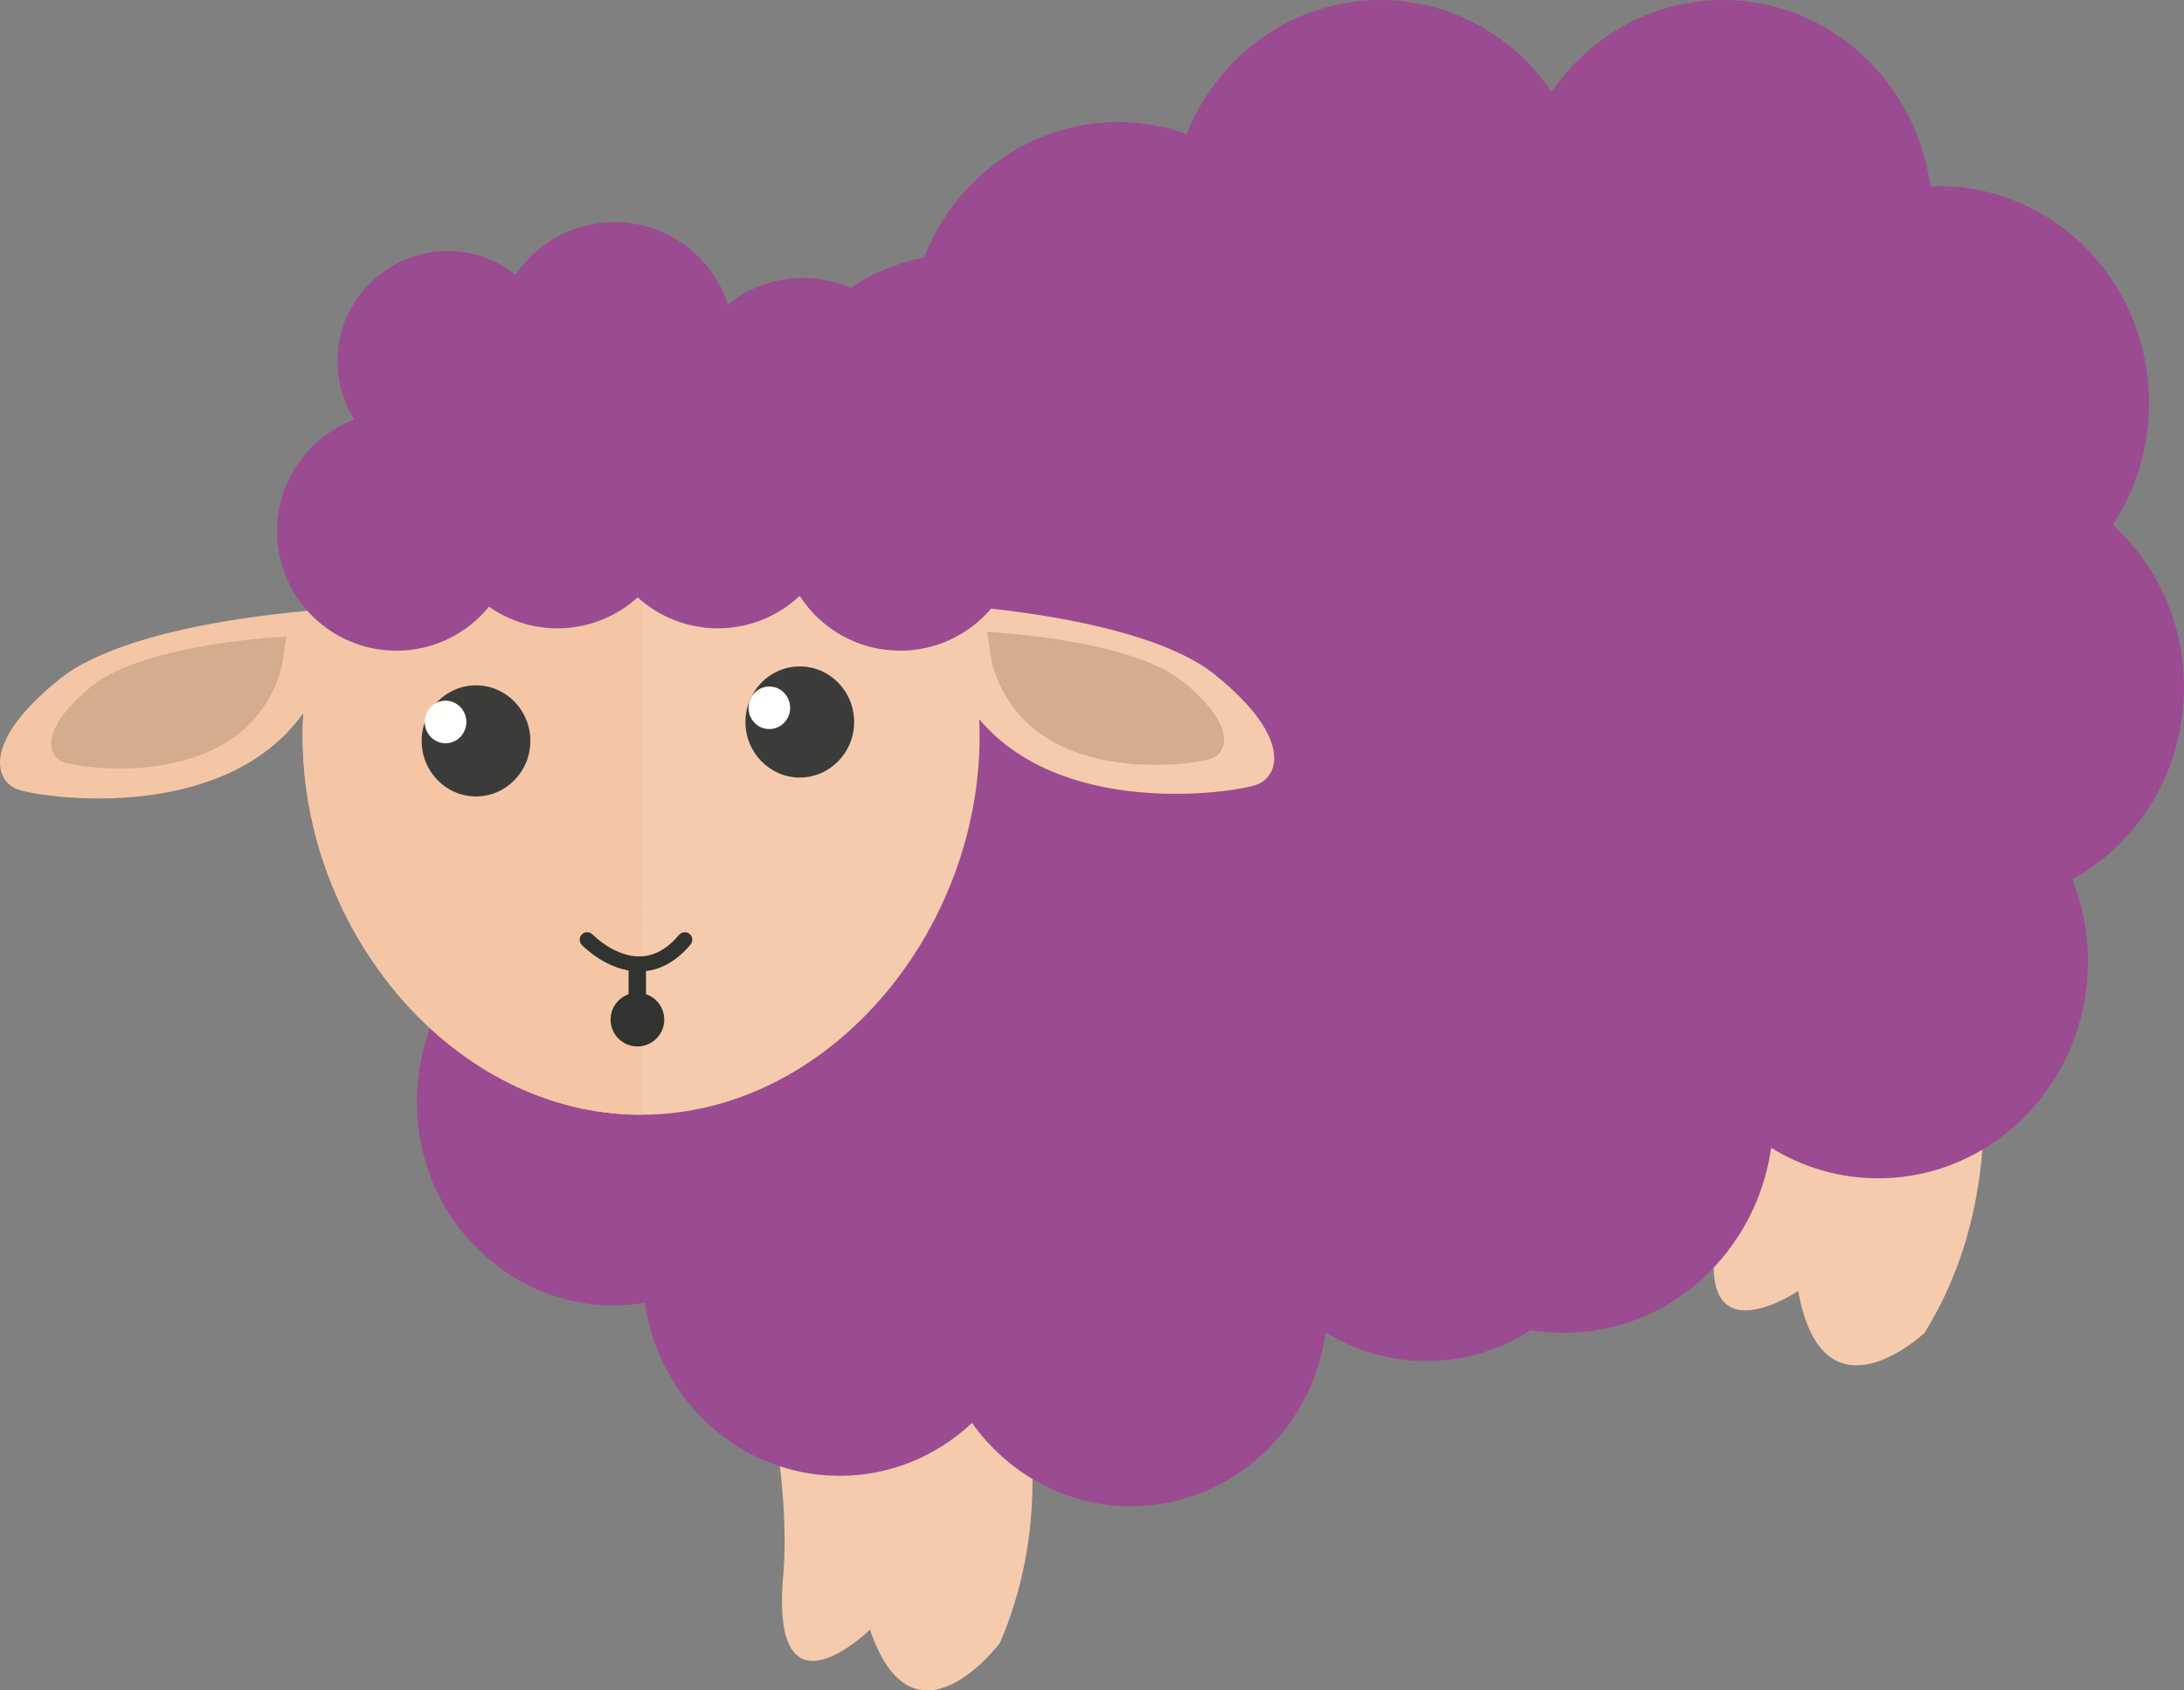
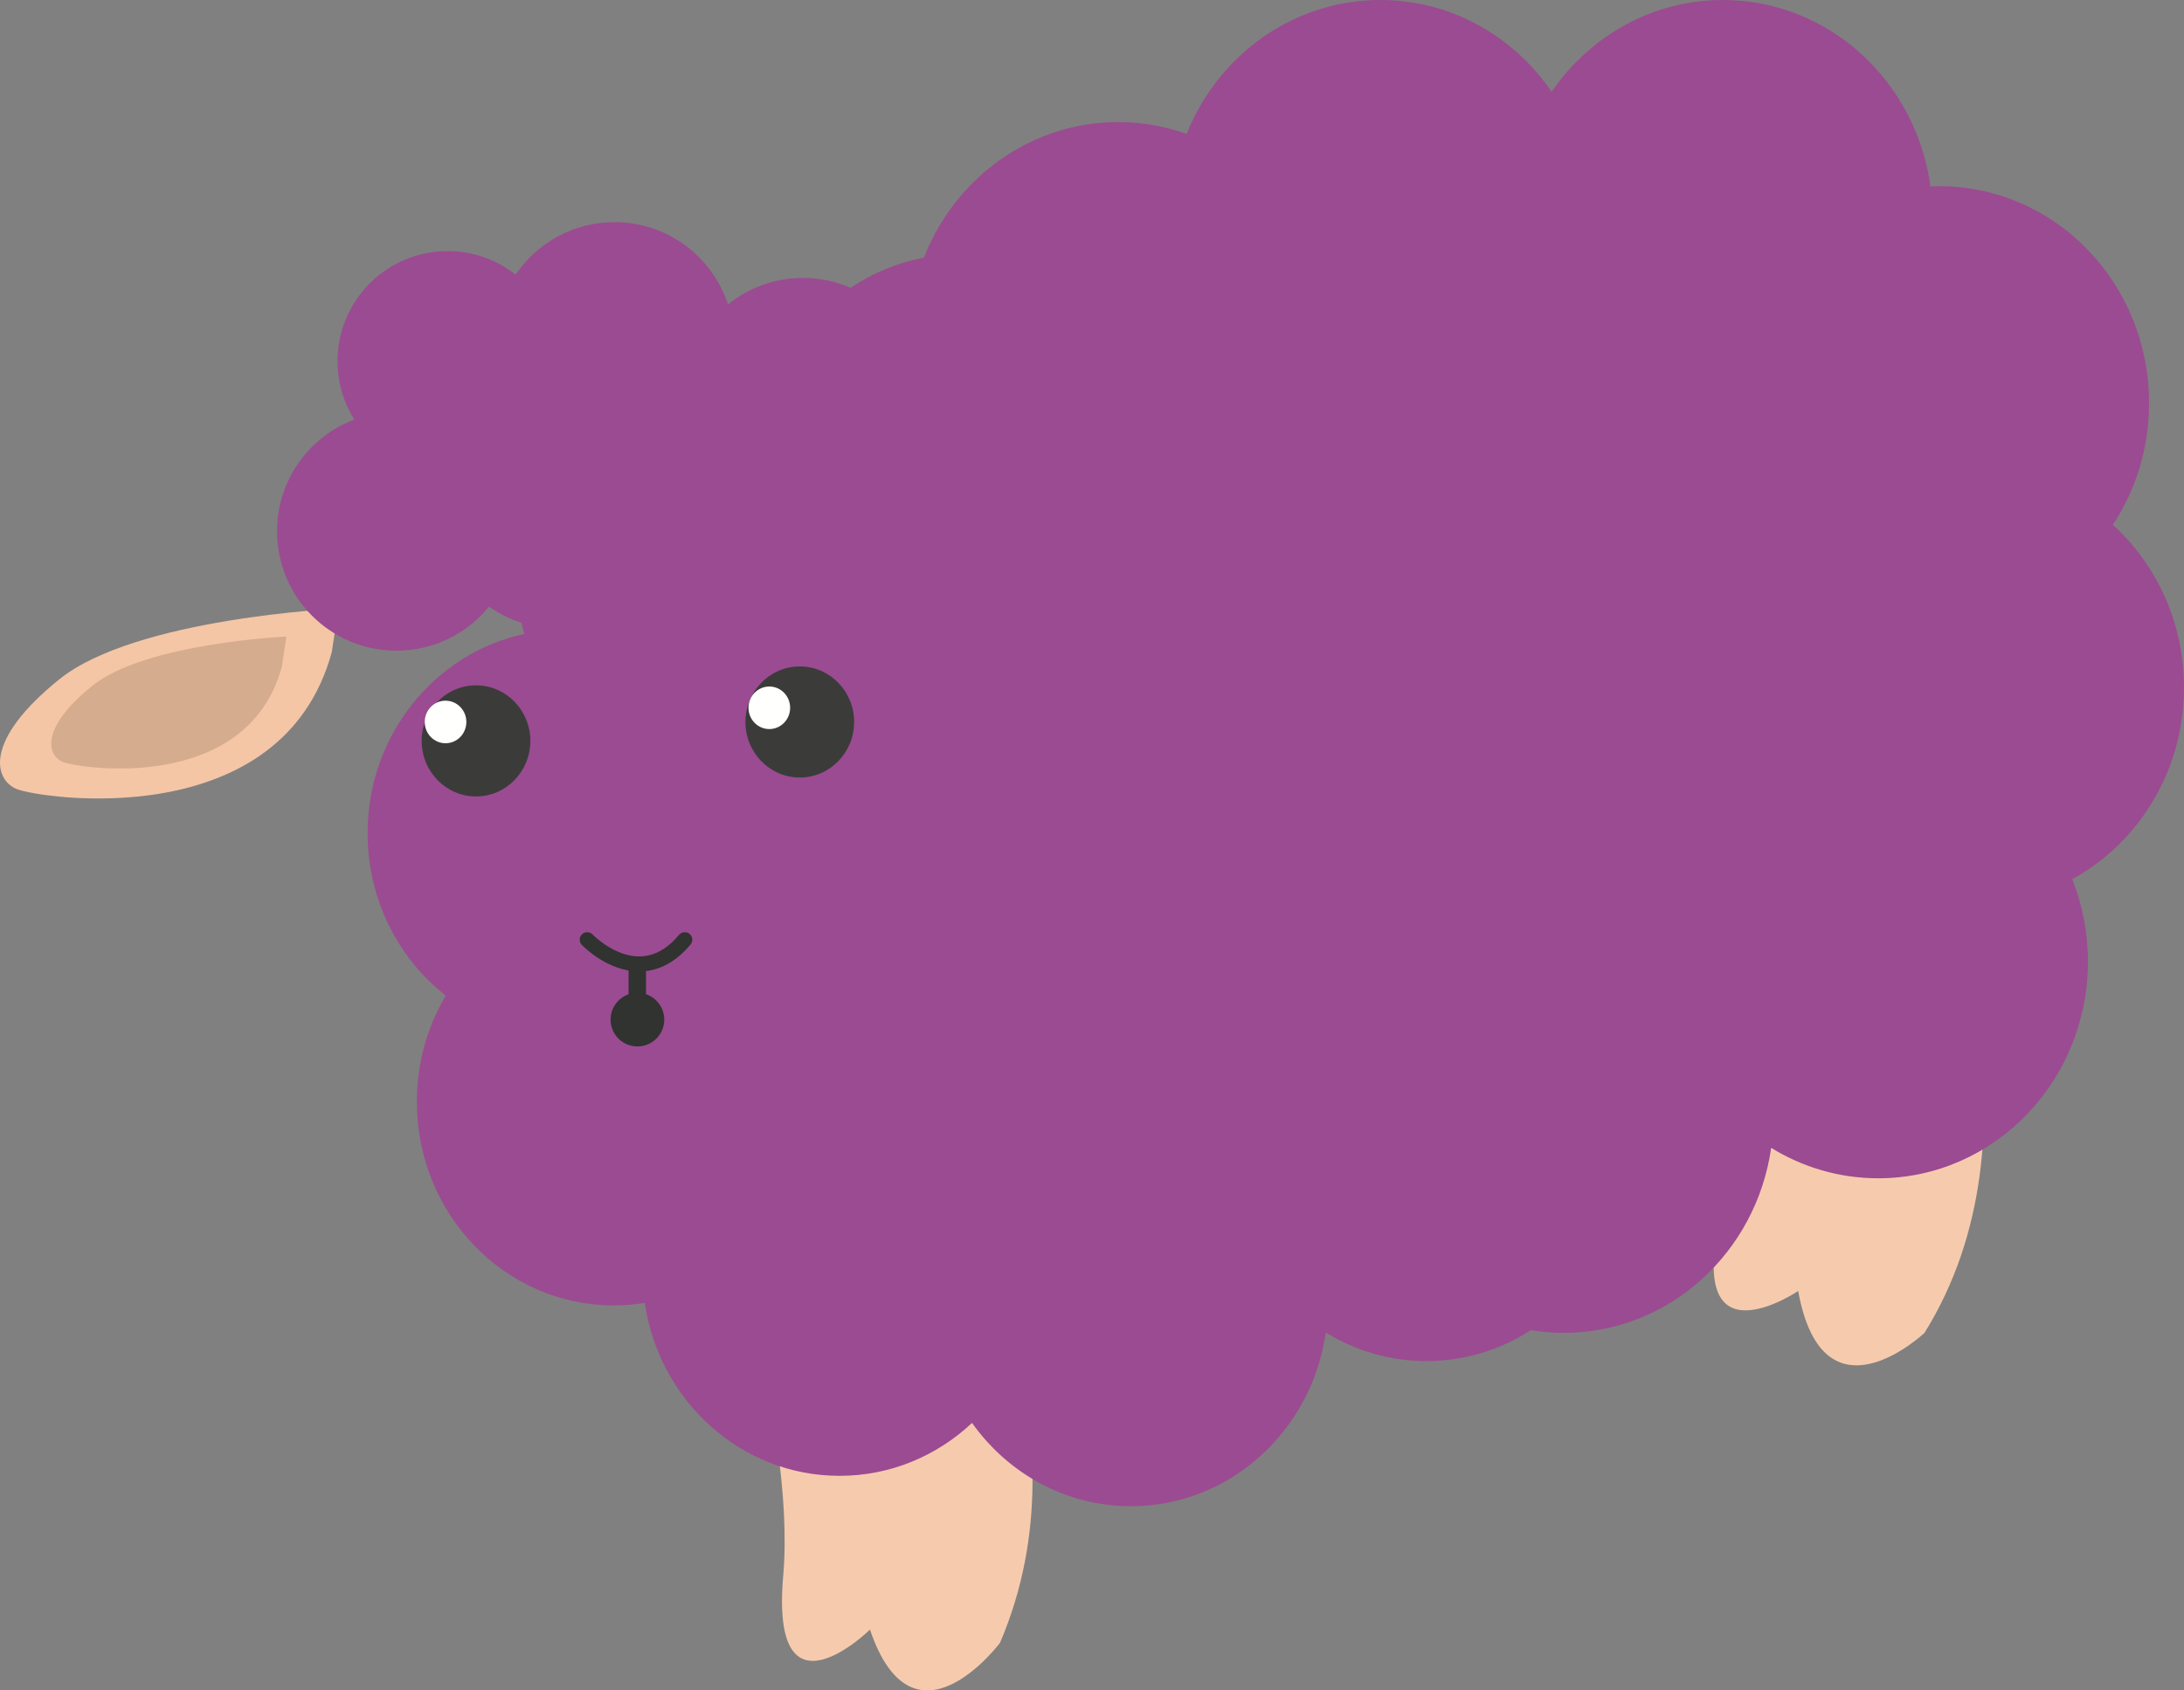
<svg xmlns="http://www.w3.org/2000/svg" width="651px" height="504px" viewBox="0 0 651 504" version="1.1">
  <rect x="0" y="0" width="651" height="504" fill="#808080" stroke="none" />
  <title>Social norms</title>
  <desc>Created with Sketch.</desc>
  <g id="Page-1" stroke="none" stroke-width="1" fill="none" fill-rule="evenodd">
    <g id="Social-norms">
      <g id="Group-3">
        <path d="M559.029,314.788 C569.809,315.222 580.059,312.679 589.784,307.193 C593.305,333.582 592.239,367.563 573.639,397.402 C573.639,397.402 543.426,425.979 535.997,384.906 C535.997,384.906 502.503,407.563 512.763,363.155 C517.391,343.116 516.98,316.059 515.139,292.385 C522.755,301.042 531.534,307.323 541.51,311.155 C547.35,312.37 553.188,313.581 559.029,314.788 Z" id="Fill-33" fill="#F6CBAD" />
        <path d="M651,204.97 C651,185.643 642.795,168.312 629.798,156.465 C636.604,146.123 640.586,133.624 640.586,120.162 C640.586,84.461 612.612,55.519 578.094,55.519 C577.201,55.519 576.307,55.554 575.421,55.589 C571.162,24.172 545.093,0 513.552,0 C492.461,0 473.821,10.821 462.506,27.375 C451.192,10.821 432.552,0 411.453,0 C385.404,0 363.086,16.492 353.704,39.93 C346.393,37.323 338.491,36.068 330.286,36.478 C295.817,38.224 269.24,68.546 270.93,104.211 C271.193,109.847 272.156,115.281 273.714,120.425 C245.324,126.519 223.983,152.535 223.983,183.715 C223.983,204.768 233.718,223.464 248.779,235.27 C242.963,245.086 239.605,256.635 239.605,268.995 C239.605,304.688 267.586,333.637 302.097,333.637 C305.441,333.637 308.717,333.36 311.916,332.832 C316.458,363.916 342.389,387.741 373.702,387.741 C389.884,387.741 404.633,381.378 415.732,370.939 C427.102,386.972 445.438,397.385 466.134,397.385 C497.53,397.385 523.51,373.434 527.947,342.232 C537.295,347.993 548.209,351.306 559.869,351.306 C594.38,351.306 622.362,322.364 622.362,286.664 C622.362,277.979 620.693,269.702 617.688,262.132 C637.498,251.29 651,229.766 651,204.97" id="Fill-139" fill="#9B4B91" />
        <path d="M250.581,374.769 C258.585,384.76 268.481,392.394 279.521,396.52 C286.956,399.26 294.436,400.433 301.96,400.083 C308.76,424.823 311.954,457.413 298.077,489.813 C298.077,489.813 272.295,524.224 259.32,485.862 C259.32,485.862 229.496,515.231 233.463,469.763 C235.488,446.529 229.916,415.945 223.983,391.574 C229.634,390.09 235.14,387.707 239.326,384.342 C243.426,381.62 247.163,378.411 250.581,374.769 Z" id="Fill-32" fill="#F6CBAD" />
        <path d="M510.809,268.394 C510.809,250.25 503.097,233.973 490.886,222.852 C497.279,213.131 501.024,201.4 501.024,188.758 C501.024,155.232 474.734,128.056 442.307,128.056 C441.461,128.056 440.628,128.084 439.79,128.125 C435.788,98.625 411.295,75.923 381.655,75.923 C361.835,75.923 344.325,86.081 333.694,101.629 C323.063,86.081 305.545,75.923 285.726,75.923 C261.245,75.923 240.274,91.409 231.461,113.416 C224.588,110.968 217.16,109.788 209.457,110.176 C177.064,111.821 152.099,140.288 153.679,173.778 C153.929,179.072 154.838,184.172 156.301,189.007 C129.622,194.725 109.574,219.16 109.574,248.433 C109.574,268.207 118.721,285.76 132.868,296.848 C127.404,306.068 124.255,316.905 124.255,328.513 C124.255,362.039 150.538,389.215 182.972,389.215 C186.107,389.215 189.186,388.952 192.195,388.458 C196.461,417.648 220.83,440.023 250.247,440.023 C265.455,440.023 279.311,434.042 289.741,424.246 C300.427,439.295 317.654,449.077 337.106,449.077 C366.599,449.077 391.01,426.583 395.185,397.291 C403.965,402.695 414.22,405.811 425.178,405.811 C457.605,405.811 483.895,378.635 483.895,345.109 C483.895,336.95 482.328,329.179 479.506,322.074 C498.118,311.889 510.809,291.679 510.809,268.394" id="Fill-169" fill="#9B4B91" />
        <g id="Group" transform="translate(0, 66.231)">
-           <path d="M191.101,266.129 C135.383,266.129 90.214,211.877 90.214,153.287 C90.214,94.698 135.383,47.2 191.101,47.2 C246.826,47.2 291.995,94.698 291.995,153.287 C291.995,211.877 246.826,266.129 191.101,266.129 Z" id="Fill-170" fill="#F6CBAD" />
-           <path d="M191.101,266.129 C135.383,266.129 90.214,211.877 90.214,153.287 C90.214,94.698 135.383,47.2 191.101,47.2 C191.817,47.216 191.502,266.377 191.101,266.129 Z" id="Fill-170" fill="#F4C6A6" />
          <path d="M190.524,223.401 C181.051,223.401 173.723,215.808 173.41,215.474 C172.557,214.579 172.598,213.171 173.487,212.317 C174.382,211.47 175.798,211.505 176.645,212.393 C176.749,212.504 183.022,218.931 190.524,218.931 C190.67,218.931 190.815,218.931 190.961,218.925 C195.103,218.786 198.955,216.627 202.411,212.504 C203.209,211.56 204.617,211.435 205.561,212.227 C206.505,213.017 206.63,214.426 205.839,215.371 C201.523,220.521 196.554,223.221 191.072,223.395 C190.891,223.401 190.704,223.401 190.524,223.401" id="Fill-174" fill="#30332F" />
          <polygon id="Fill-175" fill="#30332F" points="187.368 240.078 192.559 240.078 192.559 220.727 187.368 220.727" />
          <path d="M98.902,128.188 C83.933,183.016 11.595,171.778 4.941,169.008 C-1.714,166.233 -5.039,154.592 17.689,136.295 C40.415,117.991 100.845,115.222 100.845,115.222 C100.845,115.222 99.457,124.364 98.902,128.188" id="Fill-176" fill="#F4C6A6" />
-           <path d="M280.906,126.8 C295.874,181.628 368.219,170.39 374.874,167.621 C381.522,164.844 384.846,153.204 362.119,134.908 C339.392,116.604 278.97,113.834 278.97,113.834 C278.97,113.834 280.357,122.976 280.906,126.8" id="Fill-177" fill="#F6CBAD" />
          <path d="M274.584,57.146 C274.805,55.536 274.93,53.898 274.93,52.232 C274.93,32.575 258.998,16.637 239.338,16.637 C230.871,16.637 223.106,19.594 216.993,24.537 C212.343,10.294 198.957,0 183.169,0 C170.906,0 160.095,6.205 153.69,15.645 C148.111,11.258 141.08,8.634 133.433,8.634 C115.308,8.634 100.609,23.329 100.609,41.465 C100.609,47.859 102.448,53.821 105.606,58.868 C92.15,63.948 82.581,76.941 82.581,92.177 C82.581,111.834 98.513,127.772 118.167,127.772 C129.298,127.772 139.235,122.656 145.759,114.652 C151.539,118.714 158.569,121.101 166.168,121.101 C175.369,121.101 183.758,117.603 190.074,111.87 C196.396,117.603 204.785,121.101 213.987,121.101 C223.425,121.101 231.995,117.416 238.366,111.426 C244.702,121.253 255.736,127.772 268.296,127.772 C287.95,127.772 303.883,111.834 303.883,92.177 C303.883,74.665 291.239,60.116 274.584,57.146" id="Fill-178" fill="#9B4B91" />
-           <path d="M295.598,131.242 C306.083,169.647 356.755,161.776 361.412,159.833 C366.076,157.896 368.4,149.74 352.481,136.92 C336.562,124.106 294.237,122.163 294.237,122.163 C294.237,122.163 295.208,128.563 295.598,131.242" id="Fill-179" fill="#D6AC8E" />
          <path d="M84.012,132.561 C73.602,170.668 23.325,162.859 18.704,160.936 C14.075,159.006 11.763,150.914 27.565,138.197 C43.359,125.474 85.358,123.552 85.358,123.552 C85.358,123.552 84.393,129.903 84.012,132.561" id="Fill-180" fill="#D6AC8E" />
        </g>
        <g id="Group-2" transform="translate(125.688, 198.692)">
          <path d="M32.4,22.205 C32.4,31.353 25.147,38.769 16.201,38.769 C7.255,38.769 0,31.353 0,22.205 C0,13.055 7.255,5.639 16.201,5.639 C25.147,5.639 32.4,13.055 32.4,22.205" id="Fill-52" fill="#3B3C3A" />
          <path d="M13.322,16.565 C13.322,20.07 10.544,22.909 7.117,22.909 C3.69,22.909 0.913,20.07 0.913,16.565 C0.913,13.06 3.69,10.221 7.117,10.221 C10.544,10.221 13.322,13.06 13.322,16.565" id="Fill-53" fill="#FFFFFE" />
          <path d="M128.911,16.564 C128.911,25.712 121.658,33.13 112.712,33.13 C103.763,33.13 96.511,25.712 96.511,16.564 C96.511,7.416 103.763,0 112.712,0 C121.658,0 128.911,7.416 128.911,16.564" id="Fill-54" fill="#3B3C3A" />
          <path d="M103.629,18.68 C100.201,18.68 97.424,15.839 97.424,12.335 C97.424,8.833 100.201,5.992 103.629,5.992 C107.056,5.992 109.833,8.833 109.833,12.335 C109.833,15.839 107.056,18.68 103.629,18.68 Z" id="Fill-55" fill="#FFFFFE" />
        </g>
      </g>
      <circle id="Oval" fill="#30332F" cx="190" cy="304" r="8" />
    </g>
  </g>
</svg>